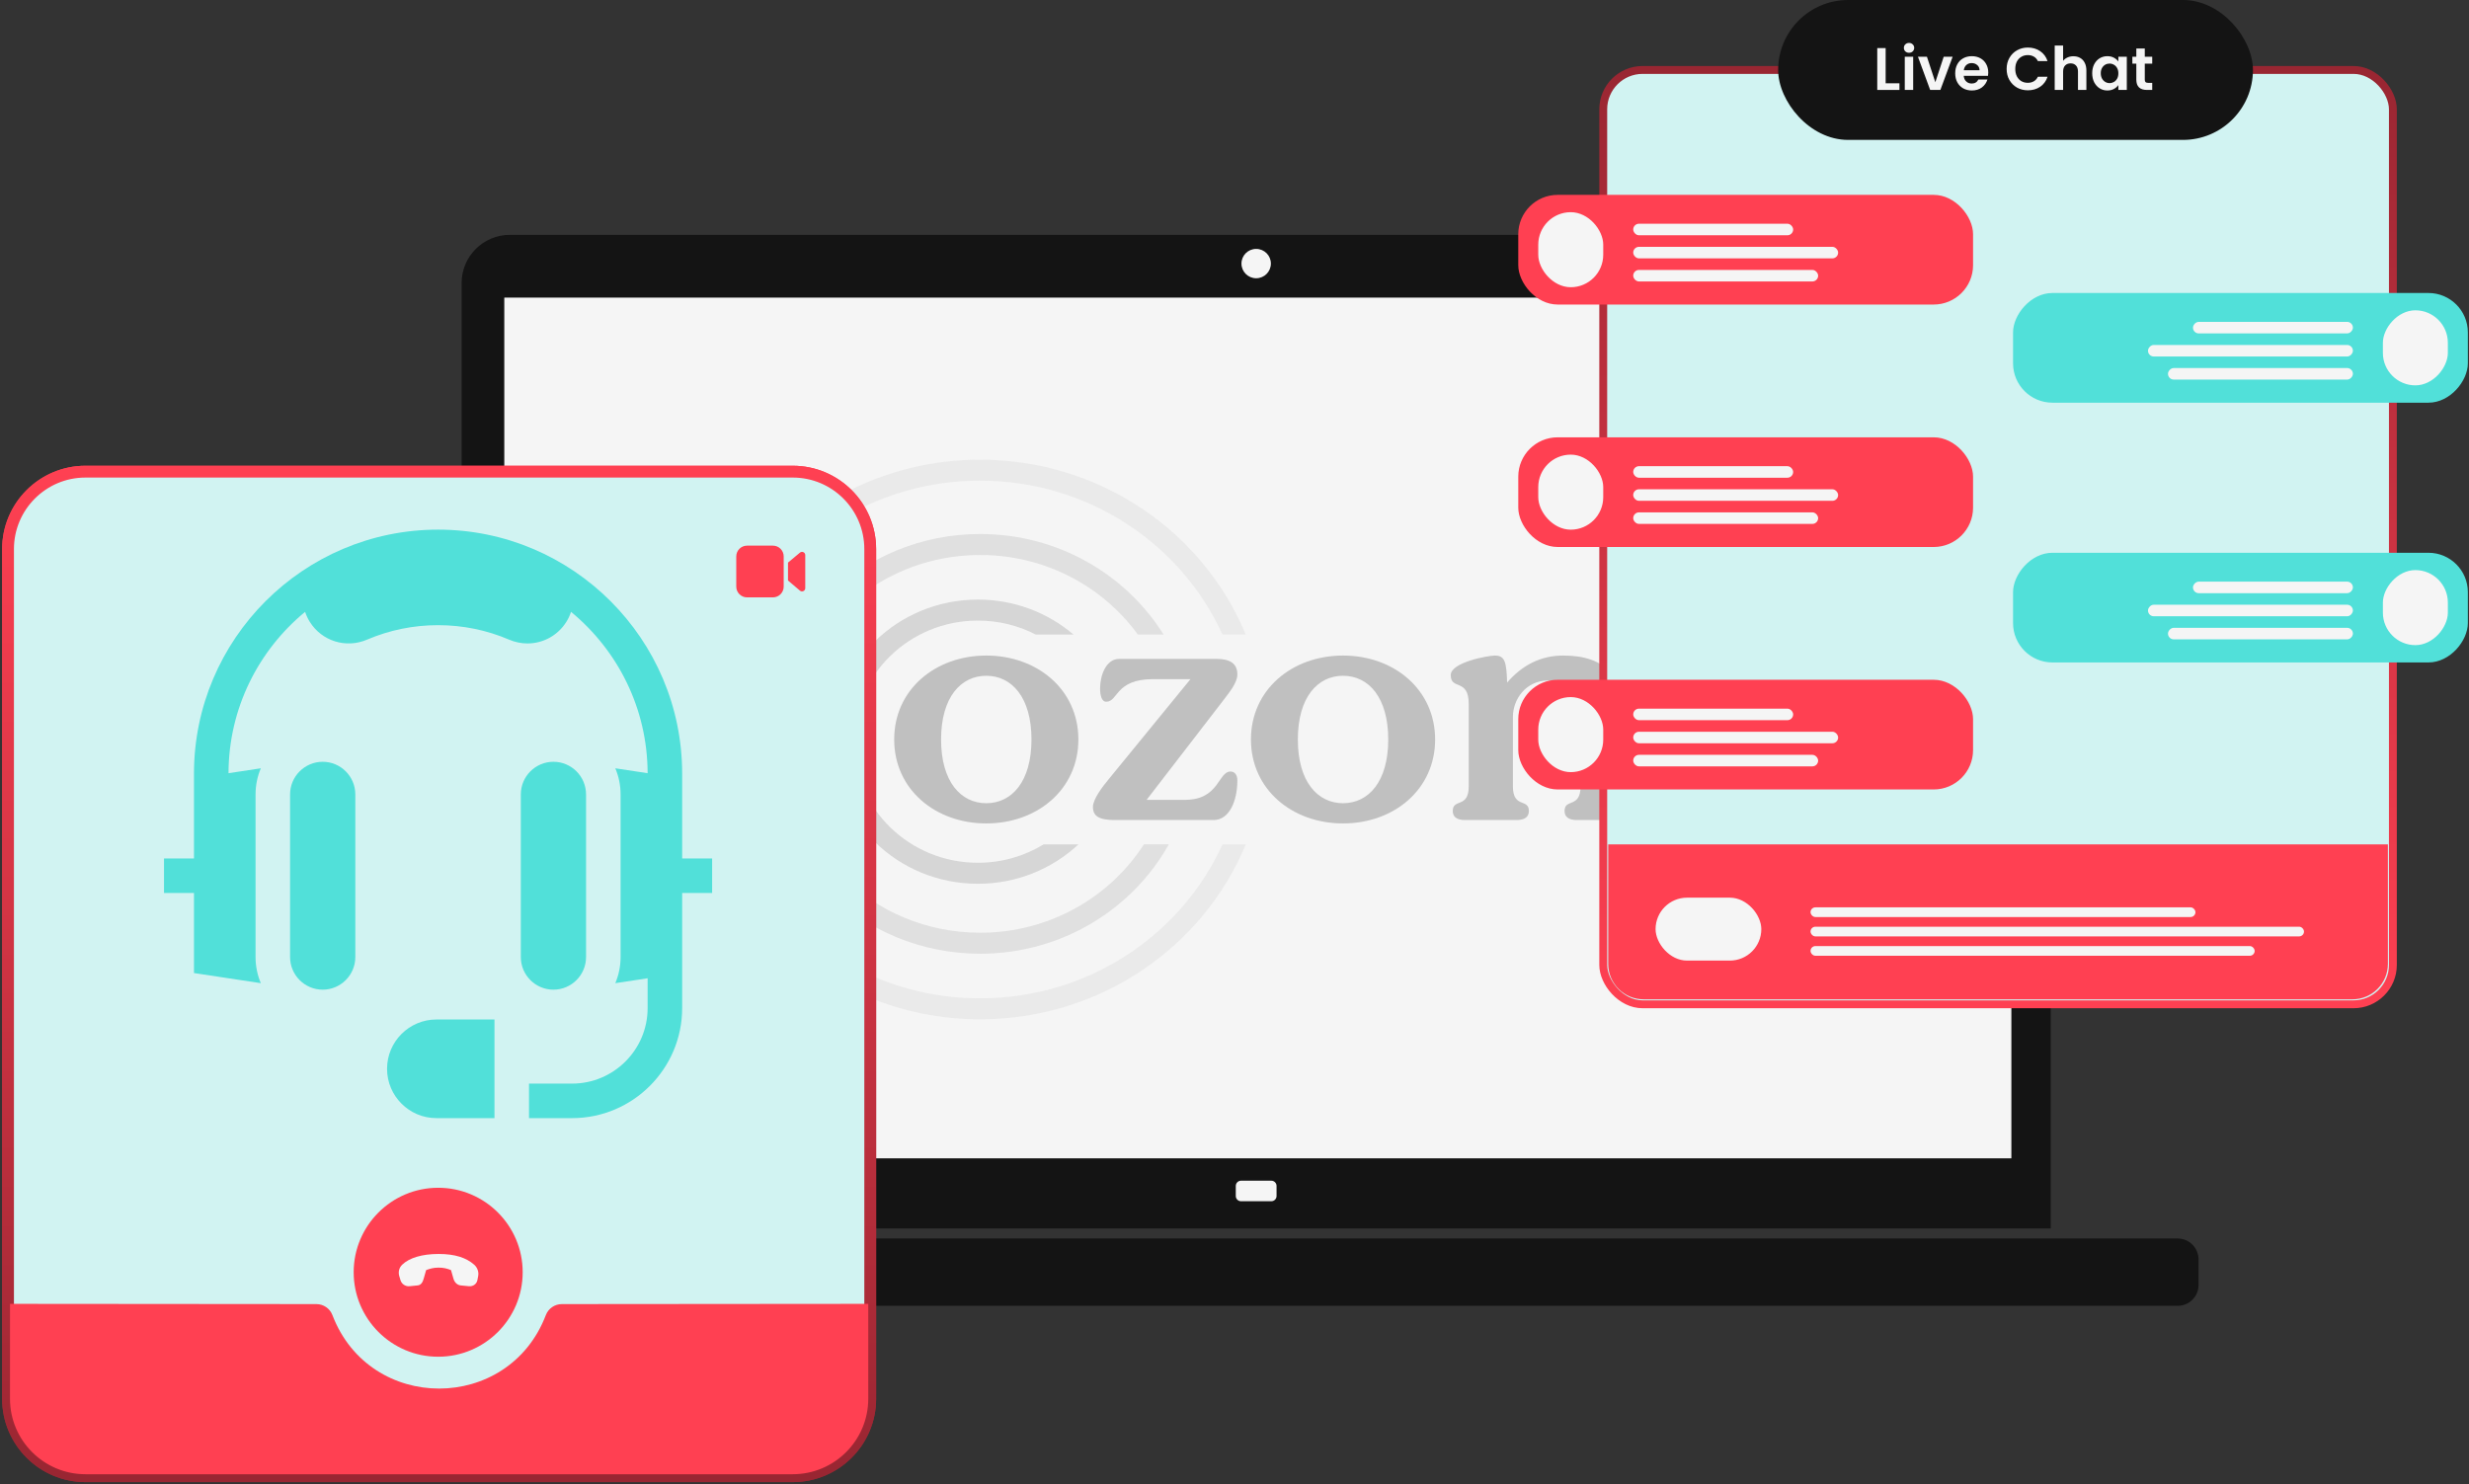
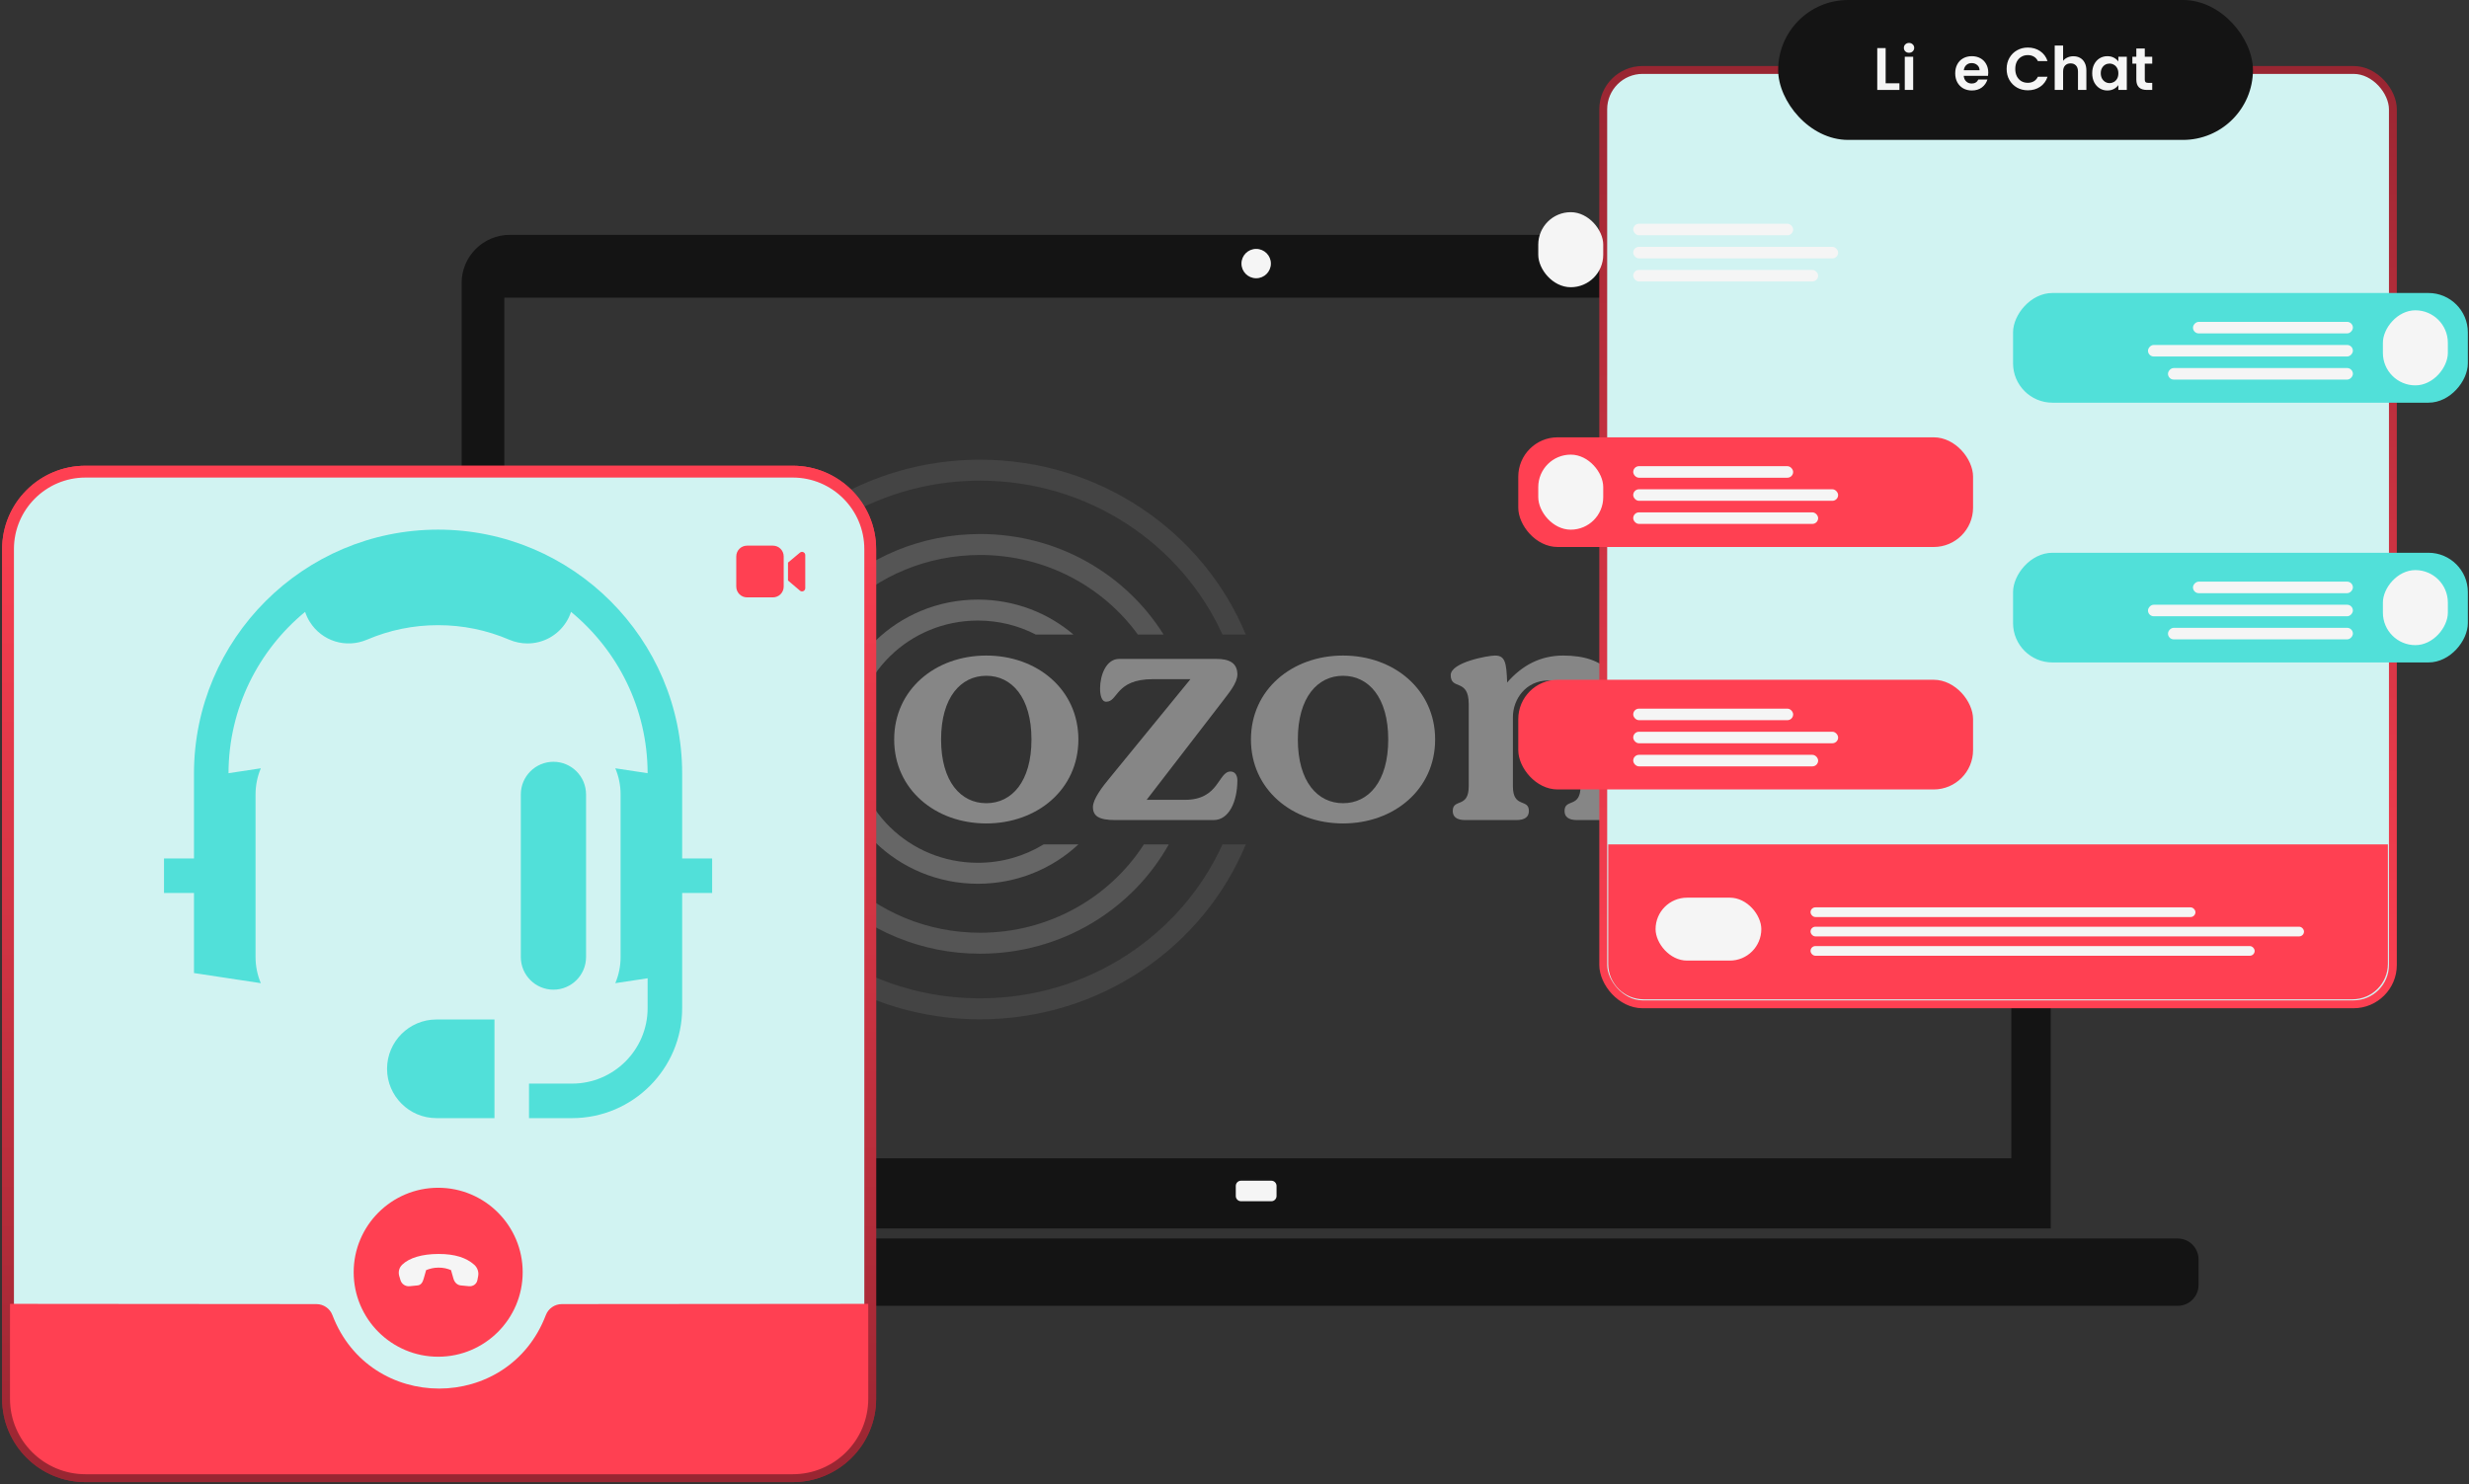
<svg xmlns="http://www.w3.org/2000/svg" width="627" height="377" viewBox="0 0 627 377" fill="none">
  <rect x="0" y="0" width="627" height="377" fill="#333333" stroke="none" />
  <path d="M508.519 59.65H129.493C122.715 59.65 117.229 65.131 117.229 71.886V312.039H520.784V71.886C520.784 65.131 515.297 59.65 508.519 59.65ZM510.778 294.229H128.072V75.602H510.778V294.229Z" fill="#141414" />
-   <path d="M510.778 294.229H128.072V75.602H510.778V294.229Z" fill="#F5F5F5" />
  <path d="M319.003 71.317C317.793 71.317 316.818 70.338 316.818 69.137C316.818 67.935 317.799 66.957 319.003 66.957C320.207 66.957 321.188 67.935 321.188 69.137C321.188 70.338 320.207 71.317 319.003 71.317Z" fill="#141414" />
  <path d="M322.845 299.908H315.161C314.424 299.908 313.826 300.504 313.826 301.24V303.797C313.826 304.532 314.424 305.128 315.161 305.128H322.845C323.582 305.128 324.179 304.532 324.179 303.797V301.24C324.179 300.504 323.582 299.908 322.845 299.908Z" fill="#F5F5F5" />
  <path d="M319.003 70.679C321.067 70.679 322.74 69.01 322.74 66.951C322.74 64.893 321.067 63.224 319.003 63.224C316.939 63.224 315.267 64.893 315.267 66.951C315.267 69.01 316.939 70.679 319.003 70.679Z" fill="#F5F5F5" />
  <path d="M553.003 314.59H85.01C82.072 314.59 79.69 316.966 79.69 319.897V326.392C79.69 329.323 82.072 331.699 85.01 331.699H553.003C555.94 331.699 558.322 329.323 558.322 326.392V319.897C558.322 316.966 555.94 314.59 553.003 314.59Z" fill="#141414" />
  <g opacity="0.7" clip-path="url(#clip0_321_75)">
    <path d="M273.853 187.839C273.853 200.512 263.41 209.161 250.465 209.161C237.52 209.161 227.078 200.512 227.078 187.839C227.078 175.165 237.52 166.517 250.465 166.517C263.41 166.517 273.853 175.165 273.853 187.839ZM238.987 187.839C238.987 198.543 243.993 204.023 250.465 204.023C256.938 204.023 261.943 198.543 261.943 187.839C261.943 177.135 256.938 171.655 250.465 171.655C243.993 171.655 238.987 177.135 238.987 187.839Z" fill="#AAAAAA" />
    <path d="M291.186 203.167H300.938C309.654 203.167 309.309 195.974 312.502 195.974C313.538 195.974 314.228 196.83 314.228 198.2C314.228 203.51 312.157 208.305 308.187 208.305H283.246C279.017 208.305 277.55 207.278 277.55 204.965C277.55 202.996 279.967 199.828 281.606 197.858L302.319 172.511H292.826C283.16 172.511 284.023 178.248 280.916 178.248C279.708 178.248 279.363 176.45 279.363 174.909C279.363 171.483 280.916 167.373 284.195 167.373H308.964C312.157 167.373 314.228 168.401 314.228 171.312C314.228 173.539 311.984 176.108 310.517 178.077L291.186 203.167Z" fill="#AAAAAA" />
    <path d="M364.451 187.839C364.451 200.512 354.01 209.161 341.064 209.161C328.119 209.161 317.677 200.512 317.677 187.839C317.677 175.165 328.119 166.517 341.064 166.517C354.01 166.517 364.451 175.165 364.451 187.839ZM329.586 187.839C329.586 198.543 334.592 204.023 341.064 204.023C347.537 204.023 352.542 198.543 352.542 187.839C352.542 177.135 347.537 171.655 341.064 171.655C334.592 171.655 329.586 177.135 329.586 187.839Z" fill="#AAAAAA" />
    <path d="M401.375 199.742V183.985C401.375 177.82 400.858 172.853 393.177 172.853C387.48 172.853 384.201 177.649 384.201 182.102V199.742C384.201 205.393 388.257 202.739 388.257 205.993C388.257 207.448 387.307 208.305 385.065 208.305H372.12C369.875 208.305 368.926 207.448 368.926 205.993C368.926 202.739 372.982 205.393 372.982 199.742V178.848C372.982 172.168 368.409 175.422 368.409 171.483C368.409 168.229 377.902 166.517 379.628 166.517C382.216 166.517 382.562 168.229 382.735 173.367C386.531 169 391.193 166.517 396.975 166.517C407.675 166.517 412.594 171.826 412.594 183.3V199.742C412.594 205.393 416.652 202.739 416.652 205.993C416.652 207.448 415.702 208.305 413.458 208.305H400.513C398.268 208.305 397.319 207.448 397.319 205.993C397.319 202.739 401.375 205.393 401.375 199.742Z" fill="#AAAAAA" />
    <path d="M419.485 188.866C419.571 175.593 427.943 166.517 444.08 166.517C451.331 166.517 460.823 169.856 460.738 178.419C460.651 189.98 441.061 192.035 432.085 192.549C433.12 198.971 438.213 202.996 444.168 202.996C449.259 202.739 452.626 201.112 456.249 197.858C457.286 196.916 457.889 196.06 459.443 196.06C460.823 196.06 461.427 196.916 461.427 198.029C461.427 202.311 451.934 209.161 441.492 209.161C429.582 209.161 419.571 201.112 419.485 188.866ZM443.304 171.141C435.019 171.141 431.223 179.361 431.395 187.925C435.883 187.496 449.517 185.784 449.517 177.221C449.517 173.367 447.187 171.141 443.304 171.141Z" fill="#AAAAAA" />
    <path opacity="0.6" fill-rule="evenodd" clip-rule="evenodd" d="M273.857 214.492C267.224 220.684 258.235 224.487 248.336 224.487C227.931 224.487 211.39 208.327 211.39 188.394C211.39 168.461 227.931 152.302 248.336 152.302C257.628 152.302 266.12 155.653 272.612 161.186H263.042C258.652 158.917 253.648 157.632 248.336 157.632C230.945 157.632 216.846 171.405 216.846 188.394C216.846 205.383 230.945 219.156 248.336 219.156C254.461 219.156 260.178 217.448 265.014 214.492H273.857Z" fill="#AAAAAA" />
    <path opacity="0.4" fill-rule="evenodd" clip-rule="evenodd" d="M296.811 214.492C287.548 231.035 269.567 242.255 248.904 242.255C218.768 242.255 194.337 218.389 194.337 188.949C194.337 159.509 218.768 135.644 248.904 135.644C268.629 135.644 285.909 145.867 295.495 161.186H288.96C280.06 148.954 265.436 140.974 248.904 140.974C221.781 140.974 199.794 162.453 199.794 188.949C199.794 215.445 221.781 236.924 248.904 236.924C266.417 236.924 281.788 227.97 290.483 214.492H296.811Z" fill="#AAAAAA" />
    <path opacity="0.2" fill-rule="evenodd" clip-rule="evenodd" d="M316.371 214.492C305.578 240.539 279.438 258.913 248.904 258.913C208.722 258.913 176.148 227.092 176.148 187.839C176.148 148.586 208.722 116.765 248.904 116.765C279.438 116.765 305.578 135.139 316.371 161.186H310.443C299.976 138.157 276.36 122.095 248.904 122.095C211.736 122.095 181.605 151.53 181.605 187.839C181.605 224.148 211.736 253.583 248.904 253.583C276.36 253.583 299.976 237.521 310.443 214.492H316.371Z" fill="#AAAAAA" />
  </g>
  <rect x="407.14" y="17.769" width="200.531" height="237.337" rx="10" fill="#D1F3F2" stroke="url(#paint0_linear_321_75)" stroke-width="2" />
-   <rect x="385.563" y="49.498" width="115.496" height="27.86" rx="10" fill="#FF4052" />
  <rect x="414.755" y="56.83" width="40.614" height="2.933" rx="1.466" fill="#F5F5F5" />
  <rect x="414.755" y="68.561" width="46.96" height="2.933" rx="1.466" fill="#F5F5F5" />
  <rect x="414.755" y="62.695" width="52.036" height="2.933" rx="1.466" fill="#F5F5F5" />
  <rect x="390.64" y="53.897" width="16.499" height="19.062" rx="8.25" fill="#F5F5F5" />
  <rect x="385.563" y="111.084" width="115.496" height="27.86" rx="10" fill="#FF4052" />
  <rect x="414.754" y="118.415" width="40.614" height="2.933" rx="1.466" fill="#F5F5F5" />
  <rect x="414.754" y="130.146" width="46.96" height="2.933" rx="1.466" fill="#F5F5F5" />
  <rect x="414.754" y="124.281" width="52.036" height="2.933" rx="1.466" fill="#F5F5F5" />
  <rect x="390.64" y="115.482" width="16.499" height="19.062" rx="8.25" fill="#F5F5F5" />
  <rect x="385.563" y="172.671" width="115.496" height="27.86" rx="10" fill="#FF4052" />
  <rect x="414.755" y="180.003" width="40.614" height="2.933" rx="1.466" fill="#F5F5F5" />
  <rect x="414.755" y="191.734" width="46.96" height="2.933" rx="1.466" fill="#F5F5F5" />
  <rect x="414.755" y="185.868" width="52.036" height="2.933" rx="1.466" fill="#F5F5F5" />
-   <rect x="390.64" y="177.069" width="16.499" height="19.062" rx="8.25" fill="#F5F5F5" />
  <path d="M408.409 214.492H606.401V244.837C606.401 249.807 602.372 253.837 597.401 253.837H417.409C412.438 253.837 408.409 249.807 408.409 244.837V214.492Z" fill="#FF4052" />
  <rect x="459.786" y="230.476" width="97.743" height="2.459" rx="1.23" fill="#F5F5F5" />
  <rect x="459.786" y="240.312" width="112.781" height="2.459" rx="1.23" fill="#F5F5F5" />
  <rect x="459.786" y="235.394" width="125.312" height="2.459" rx="1.23" fill="#F5F5F5" />
  <rect x="420.431" y="228.017" width="26.852" height="15.984" rx="7.992" fill="#F5F5F5" />
  <rect width="115.496" height="27.86" rx="10" transform="matrix(-1 0 0 1 626.708 74.426)" fill="#51E0D9" />
  <rect width="40.614" height="2.933" rx="1.466" transform="matrix(-1 0 0 1 597.517 81.757)" fill="#F5F5F5" />
  <rect width="46.96" height="2.933" rx="1.466" transform="matrix(-1 0 0 1 597.517 93.488)" fill="#F5F5F5" />
  <rect width="52.036" height="2.933" rx="1.466" transform="matrix(-1 0 0 1 597.517 87.623)" fill="#F5F5F5" />
  <rect width="16.499" height="19.062" rx="8.25" transform="matrix(-1 0 0 1 621.631 78.824)" fill="#F5F5F5" />
  <rect width="115.496" height="27.86" rx="10" transform="matrix(-1 0 0 1 626.708 140.41)" fill="#51E0D9" />
  <rect width="40.614" height="2.933" rx="1.466" transform="matrix(-1 0 0 1 597.517 147.742)" fill="#F5F5F5" />
  <rect width="46.96" height="2.933" rx="1.466" transform="matrix(-1 0 0 1 597.517 159.473)" fill="#F5F5F5" />
  <rect width="52.036" height="2.933" rx="1.466" transform="matrix(-1 0 0 1 597.517 153.607)" fill="#F5F5F5" />
  <rect width="16.499" height="19.062" rx="8.25" transform="matrix(-1 0 0 1 621.632 144.81)" fill="#F5F5F5" />
  <rect x="451.561" width="120.572" height="35.537" rx="17.769" fill="#141414" />
  <path d="M478.858 21.155H482.361V22.846H476.726V12.215H478.858V21.155Z" fill="#F5F5F5" />
  <path d="M484.798 13.403C484.422 13.403 484.107 13.286 483.854 13.053C483.61 12.809 483.488 12.509 483.488 12.154C483.488 11.799 483.61 11.504 483.854 11.271C484.107 11.027 484.422 10.905 484.798 10.905C485.174 10.905 485.483 11.027 485.727 11.271C485.981 11.504 486.108 11.799 486.108 12.154C486.108 12.509 485.981 12.809 485.727 13.053C485.483 13.286 485.174 13.403 484.798 13.403ZM485.849 14.408V22.846H483.716V14.408H485.849Z" fill="#F5F5F5" />
-   <path d="M491.474 20.881L493.606 14.408H495.875L492.753 22.846H490.164L487.057 14.408H489.341L491.474 20.881Z" fill="#F5F5F5" />
  <path d="M504.916 18.444C504.916 18.749 504.896 19.023 504.855 19.267H498.687C498.738 19.876 498.951 20.353 499.327 20.698C499.702 21.044 500.164 21.216 500.713 21.216C501.505 21.216 502.068 20.876 502.403 20.196H504.703C504.459 21.008 503.992 21.678 503.302 22.206C502.611 22.724 501.764 22.983 500.758 22.983C499.946 22.983 499.215 22.805 498.565 22.45C497.926 22.084 497.423 21.572 497.057 20.912C496.702 20.252 496.524 19.49 496.524 18.627C496.524 17.754 496.702 16.987 497.057 16.327C497.413 15.667 497.91 15.16 498.55 14.804C499.19 14.449 499.926 14.271 500.758 14.271C501.56 14.271 502.276 14.444 502.906 14.789C503.545 15.134 504.038 15.627 504.383 16.266C504.739 16.896 504.916 17.622 504.916 18.444ZM502.708 17.835C502.698 17.287 502.5 16.85 502.114 16.525C501.728 16.19 501.256 16.023 500.697 16.023C500.169 16.023 499.723 16.185 499.357 16.51C499.002 16.825 498.784 17.266 498.702 17.835H502.708Z" fill="#F5F5F5" />
  <path d="M509.584 17.515C509.584 16.469 509.817 15.535 510.284 14.713C510.762 13.88 511.406 13.236 512.219 12.779C513.041 12.312 513.96 12.078 514.975 12.078C516.163 12.078 517.204 12.383 518.097 12.992C518.991 13.601 519.615 14.444 519.971 15.52H517.519C517.275 15.012 516.93 14.632 516.483 14.378C516.046 14.124 515.539 13.997 514.96 13.997C514.341 13.997 513.787 14.144 513.3 14.439C512.823 14.723 512.447 15.129 512.173 15.657C511.909 16.185 511.777 16.804 511.777 17.515C511.777 18.216 511.909 18.835 512.173 19.373C512.447 19.901 512.823 20.312 513.3 20.607C513.787 20.891 514.341 21.033 514.96 21.033C515.539 21.033 516.046 20.906 516.483 20.653C516.93 20.389 517.275 20.003 517.519 19.495H519.971C519.615 20.581 518.991 21.429 518.097 22.038C517.214 22.638 516.173 22.937 514.975 22.937C513.96 22.937 513.041 22.709 512.219 22.252C511.406 21.785 510.762 21.14 510.284 20.317C509.817 19.495 509.584 18.561 509.584 17.515Z" fill="#F5F5F5" />
  <path d="M526.544 14.286C527.183 14.286 527.752 14.428 528.25 14.713C528.747 14.987 529.133 15.398 529.407 15.947C529.691 16.485 529.834 17.134 529.834 17.896V22.846H527.701V18.185C527.701 17.515 527.534 17.002 527.199 16.647C526.864 16.282 526.407 16.099 525.828 16.099C525.239 16.099 524.772 16.282 524.427 16.647C524.092 17.002 523.924 17.515 523.924 18.185V22.846H521.792V11.575H523.924V15.459C524.198 15.094 524.564 14.809 525.021 14.606C525.478 14.393 525.985 14.286 526.544 14.286Z" fill="#F5F5F5" />
  <path d="M531.313 18.596C531.313 17.744 531.48 16.987 531.815 16.327C532.161 15.667 532.623 15.16 533.201 14.804C533.79 14.449 534.445 14.271 535.166 14.271C535.796 14.271 536.344 14.398 536.811 14.652C537.288 14.906 537.669 15.226 537.953 15.611V14.408H540.101V22.846H537.953V21.612C537.679 22.008 537.298 22.338 536.811 22.602C536.334 22.856 535.78 22.983 535.151 22.983C534.44 22.983 533.79 22.8 533.201 22.434C532.623 22.069 532.161 21.556 531.815 20.896C531.48 20.226 531.313 19.46 531.313 18.596ZM537.953 18.627C537.953 18.109 537.852 17.668 537.649 17.302C537.446 16.926 537.171 16.642 536.826 16.449C536.481 16.246 536.11 16.145 535.714 16.145C535.318 16.145 534.953 16.241 534.618 16.434C534.283 16.627 534.009 16.911 533.795 17.287C533.592 17.652 533.491 18.089 533.491 18.596C533.491 19.104 533.592 19.551 533.795 19.937C534.009 20.312 534.283 20.602 534.618 20.805C534.963 21.008 535.329 21.11 535.714 21.11C536.11 21.11 536.481 21.013 536.826 20.82C537.171 20.617 537.446 20.333 537.649 19.967C537.852 19.592 537.953 19.145 537.953 18.627Z" fill="#F5F5F5" />
  <path d="M544.666 16.16V20.241C544.666 20.526 544.732 20.734 544.864 20.866C545.006 20.988 545.239 21.049 545.564 21.049H546.554V22.846H545.214C543.417 22.846 542.518 21.973 542.518 20.226V16.16H541.513V14.408H542.518V12.322H544.666V14.408H546.554V16.16H544.666Z" fill="#F5F5F5" />
  <path d="M220.493 139.475V355.3C220.493 365.88 211.902 374.471 201.322 374.471H21.709C11.129 374.471 2.539 365.88 2.539 355.3V139.475C2.539 128.895 11.129 120.305 21.709 120.305H201.322C211.902 120.305 220.493 128.895 220.493 139.475Z" fill="#D1F3F2" stroke="url(#paint1_linear_321_75)" stroke-width="2" />
  <path d="M221.493 139.475V355.3C221.493 366.432 212.454 375.471 201.322 375.471H21.709C10.577 375.471 1.539 366.432 1.539 355.3V139.475C1.539 128.343 10.577 119.305 21.709 119.305H201.322C212.454 119.305 221.493 128.343 221.493 139.475Z" stroke="url(#paint2_linear_321_75)" stroke-width="2" />
  <path d="M200.114 147.45V142.905L203.147 140.372C203.682 139.925 204.495 140.305 204.495 141.002V149.398C204.495 150.098 203.675 150.477 203.142 150.024L200.114 147.45ZM196.282 138.6C197.794 138.6 199.019 139.826 199.019 141.338V149.003C199.019 150.515 197.794 151.741 196.282 151.741H189.711C188.199 151.741 186.974 150.515 186.974 149.003V141.338C186.974 139.826 188.199 138.6 189.711 138.6H196.282Z" fill="#FF4052" />
  <path d="M1.152 331.191L80.356 331.256C82.159 331.256 83.776 332.368 84.419 334.054C93.918 358.932 129.113 358.932 138.613 334.054C139.256 332.368 140.873 331.256 142.676 331.256L221.879 331.191L220.902 355.883C220.902 366.994 211.895 376.001 200.784 376.001L21.119 375.948C10.008 375.948 1 366.941 1 355.83L1.152 331.191Z" fill="#FF4052" />
-   <path d="M197.799 345.224C197.328 345.224 196.947 344.844 196.947 344.373C196.947 343.903 197.328 343.521 197.799 343.521C198.269 343.521 198.651 343.903 198.651 344.373C198.651 344.844 198.269 345.224 197.799 345.224ZM197.799 350.334C197.328 350.334 196.947 349.953 196.947 349.482C196.947 349.012 197.328 348.63 197.799 348.63C198.269 348.63 198.651 349.012 198.651 349.482C198.651 349.953 198.269 350.334 197.799 350.334ZM197.799 355.443C197.328 355.443 196.947 355.062 196.947 354.591C196.947 354.121 197.328 353.74 197.799 353.74C198.269 353.74 198.651 354.121 198.651 354.591C198.651 355.062 198.269 355.443 197.799 355.443Z" stroke="#FF4052" stroke-width="1.773" stroke-linecap="round" stroke-linejoin="round" />
+   <path d="M197.799 345.224C197.328 345.224 196.947 344.844 196.947 344.373C196.947 343.903 197.328 343.521 197.799 343.521C198.269 343.521 198.651 343.903 198.651 344.373C198.651 344.844 198.269 345.224 197.799 345.224ZM197.799 350.334C197.328 350.334 196.947 349.953 196.947 349.482C196.947 349.012 197.328 348.63 197.799 348.63C198.269 348.63 198.651 349.012 198.651 349.482C198.651 349.953 198.269 350.334 197.799 350.334ZM197.799 355.443C197.328 355.443 196.947 355.062 196.947 354.591C198.269 353.74 198.651 354.121 198.651 354.591C198.651 355.062 198.269 355.443 197.799 355.443Z" stroke="#FF4052" stroke-width="1.773" stroke-linecap="round" stroke-linejoin="round" />
  <path d="M27.069 348.438L27.548 348.47V348.472L27.069 348.438ZM29.778 348.438L30.376 348.47V348.472H30.378L29.778 348.438ZM32.725 348.438L33.205 348.47V348.472H33.206L32.725 348.438ZM26.733 353.915L25.656 354.778C25.067 355.248 24.774 355.484 24.526 355.484C24.311 355.484 24.107 355.386 23.973 355.217C23.818 355.024 23.818 354.647 23.818 353.894V345.783C23.818 344.991 23.818 344.595 23.972 344.293C24.107 344.027 24.324 343.811 24.59 343.675C24.893 343.521 25.288 343.521 26.081 343.521H34.282C35.075 343.521 35.47 343.521 35.772 343.675C36.038 343.811 36.255 344.027 36.391 344.293C36.544 344.595 36.544 344.991 36.544 345.782V351.159C36.544 351.95 36.544 352.345 36.391 352.647C36.255 352.913 36.038 353.13 35.772 353.266C35.47 353.419 35.075 353.419 34.284 353.419H28.147C27.853 353.419 27.705 353.419 27.565 353.448C27.44 353.474 27.319 353.516 27.206 353.574C27.079 353.638 26.966 353.73 26.742 353.909L26.733 353.915Z" stroke="#FF4052" stroke-width="1.472" stroke-linecap="round" stroke-linejoin="round" />
  <path d="M221.493 139.475V355.3C221.493 366.432 212.454 375.471 201.322 375.471H21.709C10.577 375.471 1.539 366.432 1.539 355.3V139.475C1.539 128.343 10.577 119.305 21.709 119.305H201.322C212.454 119.305 221.493 128.343 221.493 139.475Z" stroke="url(#paint3_linear_321_75)" stroke-width="2" />
  <path d="M111.276 301.705C123.12 301.705 132.735 311.321 132.735 323.164C132.735 335.007 123.12 344.623 111.276 344.623C99.433 344.623 89.817 335.007 89.817 323.164C89.817 311.321 99.433 301.705 111.276 301.705Z" fill="#FF4052" />
  <path d="M121.232 325.172L121.431 324.125C121.629 323.087 121.248 321.979 120.414 321.244C118.433 319.494 115.575 318.514 111.365 318.52C107.162 318.525 103.922 319.511 102.121 321.26C101.359 322 101.081 323.097 101.392 324.14L101.705 325.188C101.997 326.166 102.981 326.818 104.008 326.715L106.064 326.509C106.947 326.421 107.335 325.68 107.585 324.832C107.958 323.563 108.216 322.621 108.216 322.621C109.179 322.261 110.094 321.989 111.375 321.989C112.656 321.989 113.589 322.234 114.534 322.621C114.534 322.621 114.781 323.562 115.165 324.832C115.448 325.767 116.117 326.425 117.019 326.513L119.088 326.713C120.128 326.813 121.044 326.154 121.232 325.172Z" fill="#F5F5F5" />
  <path d="M180.845 218.061H173.234V196.521C173.234 162.341 145.427 134.534 111.247 134.534C77.068 134.534 49.26 162.341 49.26 196.521V218.061H41.649V226.831H49.26V247.163L66.237 249.735C65.374 247.696 64.896 245.456 64.896 243.107V201.785C64.896 199.436 65.374 197.196 66.237 195.157L58.032 196.4C58.069 179.912 65.642 165.161 77.484 155.417C77.772 156.291 78.16 157.139 78.658 157.936C81.731 162.857 87.849 164.768 93.203 162.48C98.92 160.037 104.991 158.798 111.247 158.798C117.504 158.798 123.575 160.037 129.292 162.48C130.812 163.13 132.394 163.441 133.95 163.441C137.875 163.441 141.637 161.461 143.837 157.937C144.336 157.139 144.723 156.292 145.012 155.418C156.853 165.162 164.426 179.912 164.462 196.4L156.257 195.157C157.12 197.196 157.598 199.436 157.598 201.785V243.106C157.598 245.456 157.12 247.696 156.257 249.735L164.464 248.492V256.067C164.464 266.642 155.86 275.246 145.285 275.246H134.342V284.016H145.285C160.696 284.016 173.234 271.478 173.234 256.067V226.831H180.845V218.061H180.845Z" fill="#51E0D9" />
-   <path d="M73.665 201.784V243.105C73.665 247.672 77.381 251.388 81.949 251.388C86.516 251.388 90.232 247.672 90.232 243.105V201.784C90.232 197.217 86.516 193.501 81.949 193.501C77.381 193.501 73.665 197.217 73.665 201.784Z" fill="#51E0D9" />
  <path d="M140.544 251.388C145.112 251.388 148.827 247.672 148.827 243.105V201.784C148.827 197.217 145.111 193.501 140.544 193.501C135.977 193.501 132.261 197.217 132.261 201.784V243.105C132.261 247.673 135.977 251.388 140.544 251.388Z" fill="#51E0D9" />
  <path d="M125.572 258.964H110.818C103.912 258.964 98.293 264.583 98.293 271.489C98.293 278.396 103.912 284.015 110.818 284.015H125.572V258.964Z" fill="#51E0D9" />
  <defs>
    <linearGradient id="paint0_linear_321_75" x1="507.405" y1="255.106" x2="507.405" y2="17.769" gradientUnits="userSpaceOnUse">
      <stop stop-color="#FF4052" />
      <stop offset="1" stop-color="#992632" />
    </linearGradient>
    <linearGradient id="paint1_linear_321_75" x1="111.516" y1="119.305" x2="111.516" y2="375.471" gradientUnits="userSpaceOnUse">
      <stop stop-color="#FF4052" />
      <stop offset="1" stop-color="#992632" />
    </linearGradient>
    <linearGradient id="paint2_linear_321_75" x1="111.516" y1="119.305" x2="111.516" y2="375.471" gradientUnits="userSpaceOnUse">
      <stop stop-color="#FF4052" />
      <stop offset="1" stop-color="#992632" />
    </linearGradient>
    <linearGradient id="paint3_linear_321_75" x1="111.516" y1="119.305" x2="111.516" y2="375.471" gradientUnits="userSpaceOnUse">
      <stop stop-color="#FF4052" />
      <stop offset="1" stop-color="#992632" />
    </linearGradient>
    <clipPath id="clip0_321_75">
      <rect width="285.566" height="142.148" fill="white" transform="translate(176.148 116.765)" />
    </clipPath>
  </defs>
</svg>